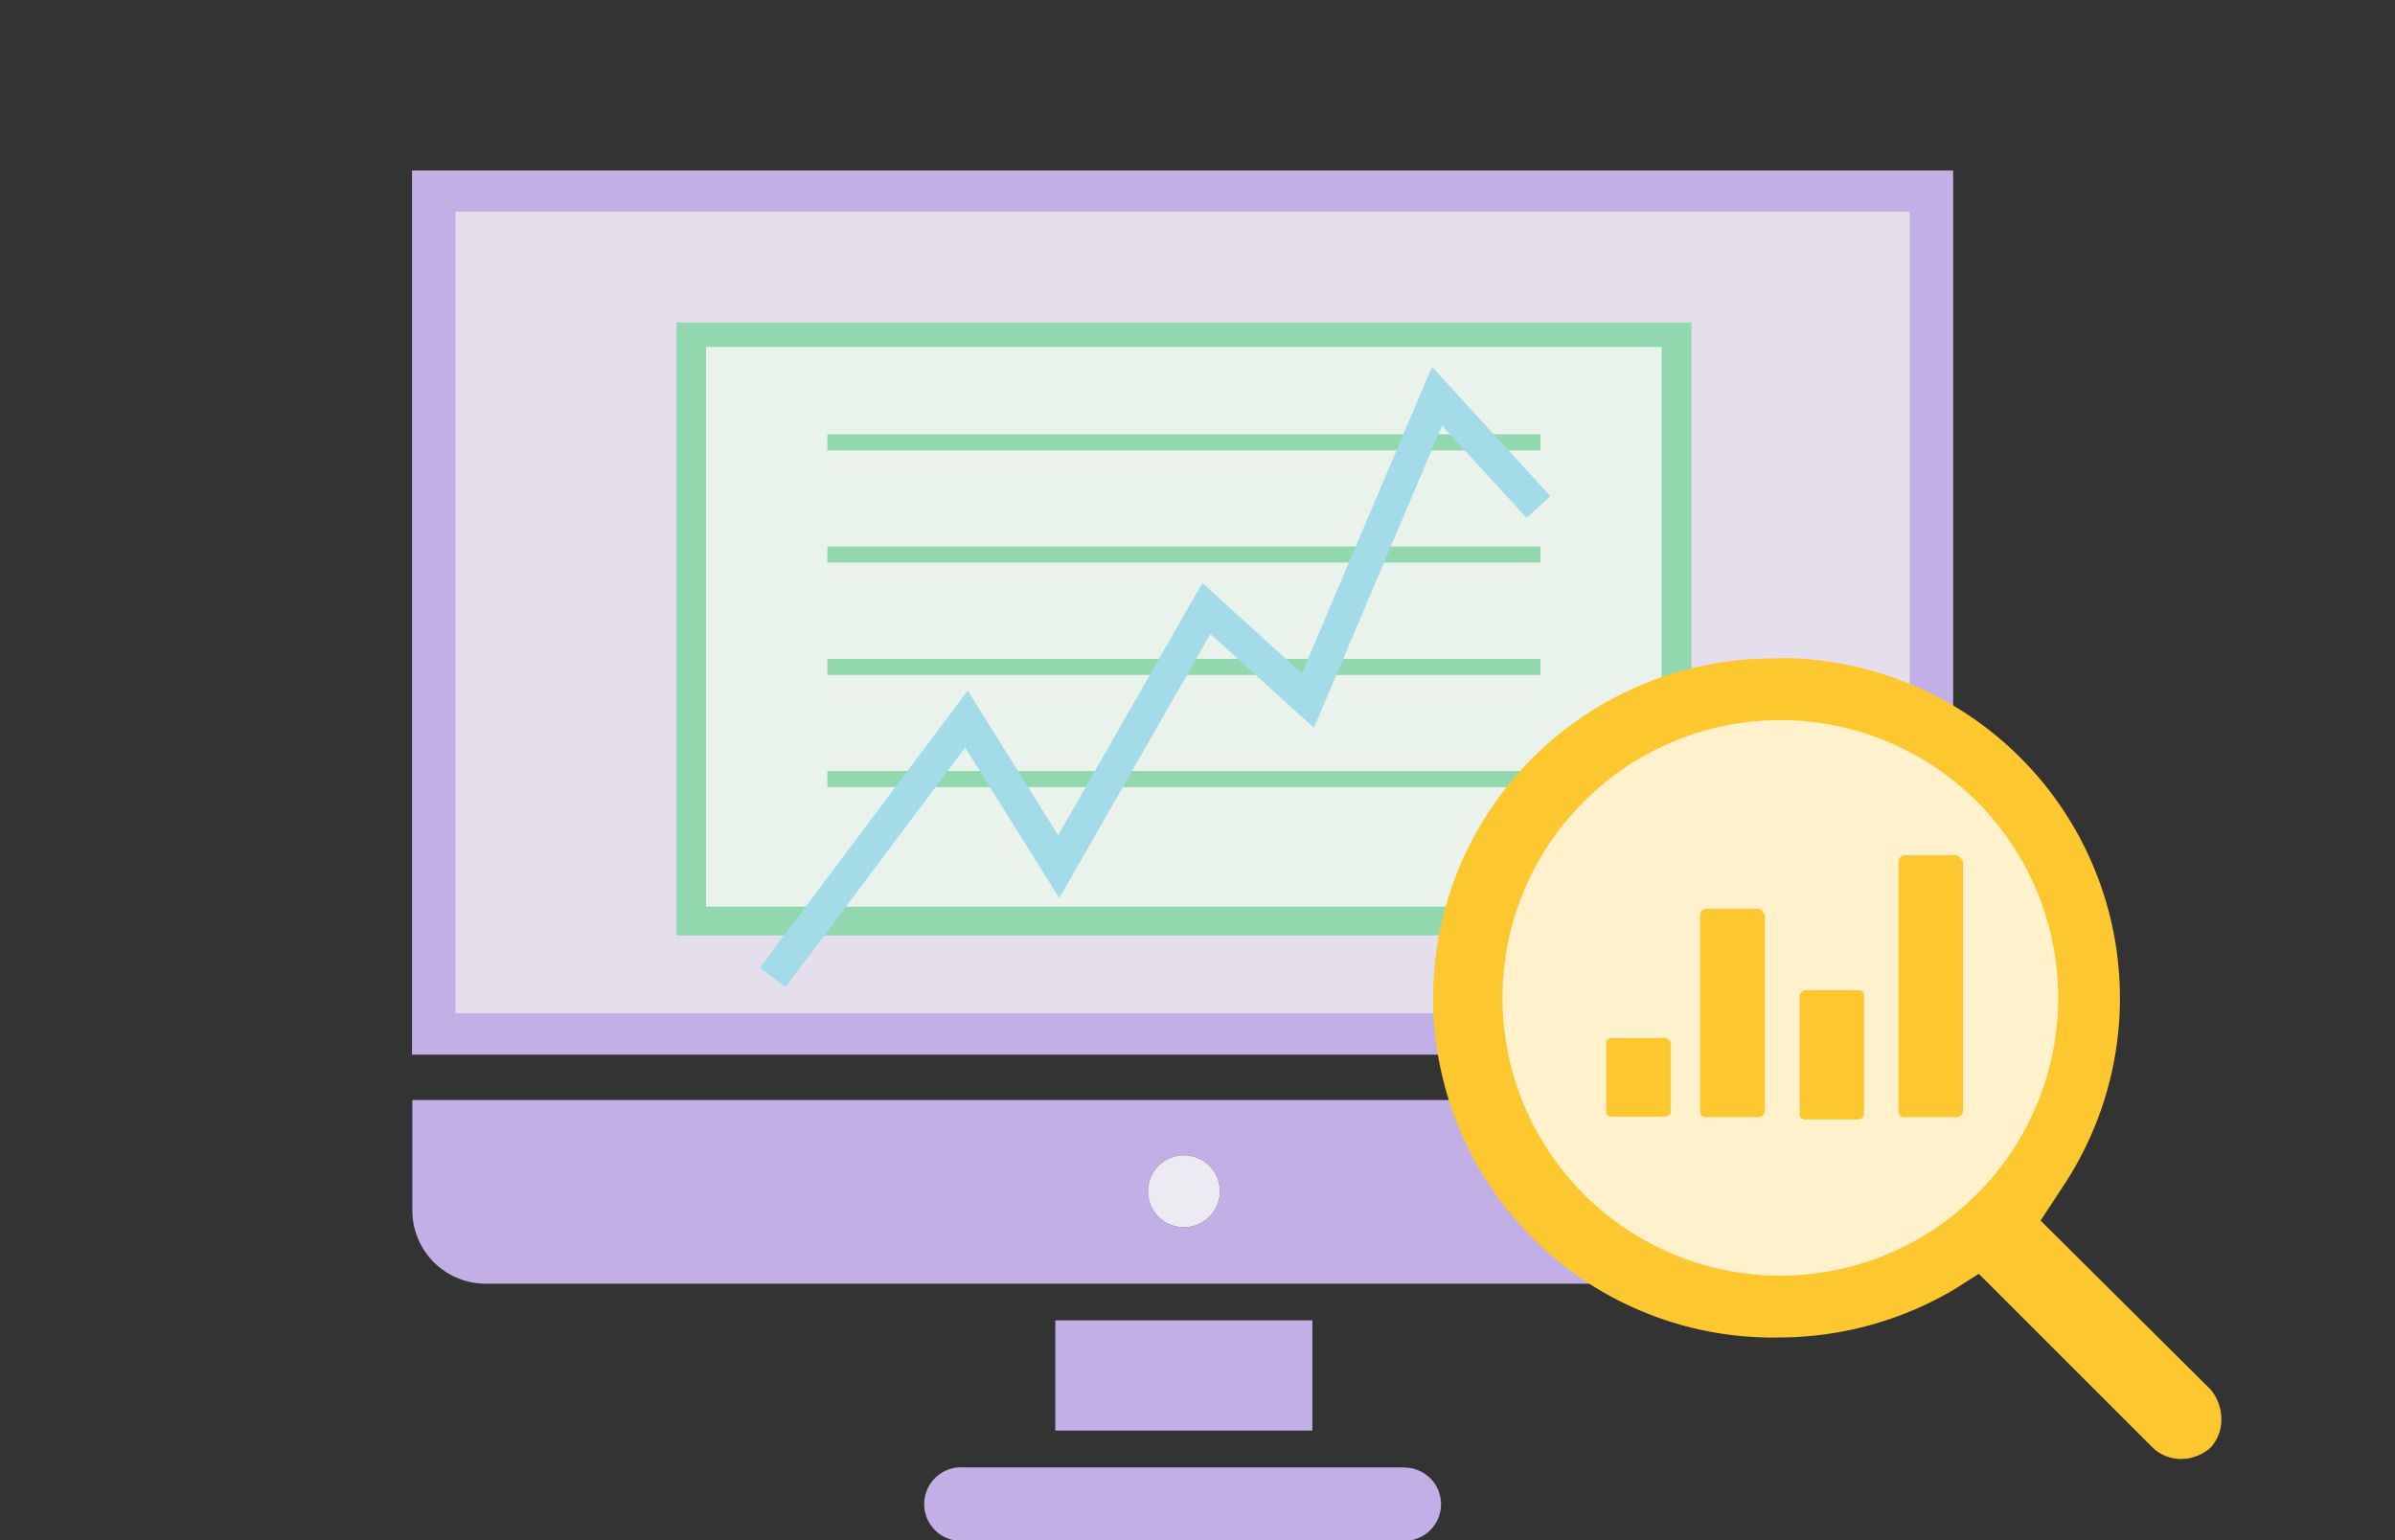
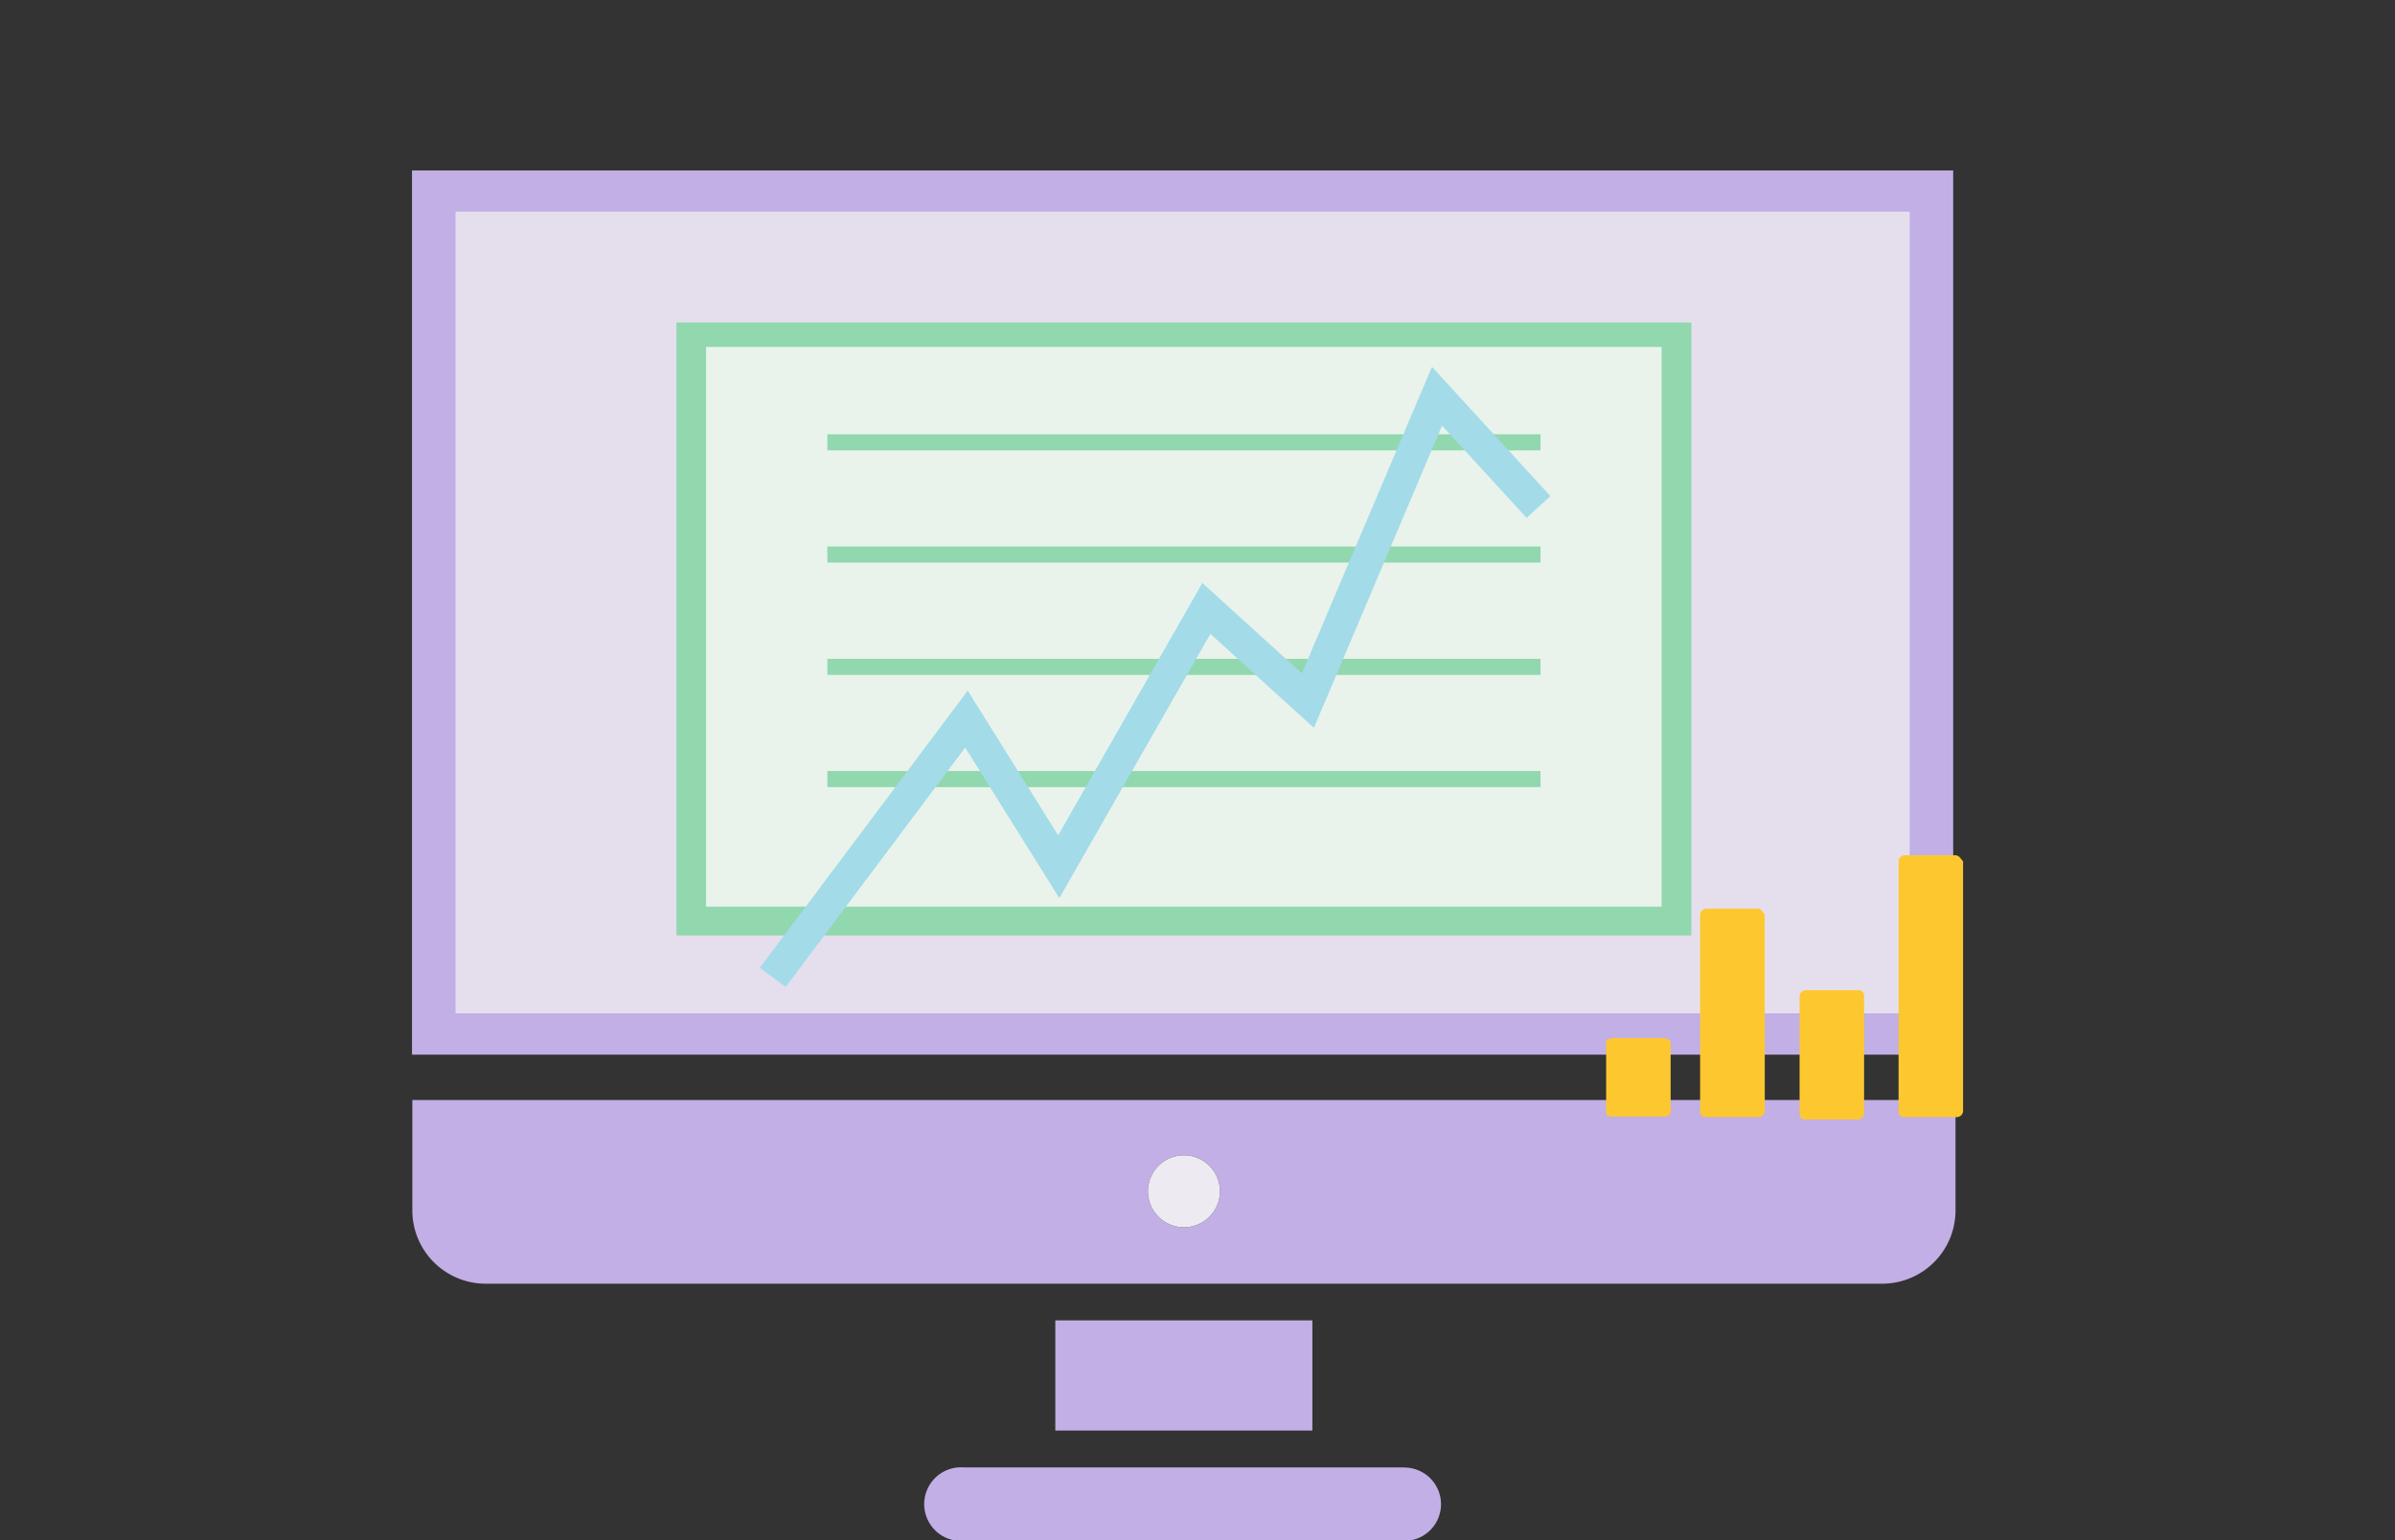
<svg xmlns="http://www.w3.org/2000/svg" id="Layer_1" data-name="Layer 1" width="143" height="92">
  <rect width="100%" height="100%" fill="#333333" stroke="none" />
  <defs>
    <style>.cls-1{fill:#c1afe5;fill-rule:evenodd}.cls-8{fill:#fdc82f}</style>
  </defs>
  <path class="cls-1" d="M24.6 62.99h92.02V10.18H24.6v52.81z" id="Fill-31" />
  <path fill="#e5dfed" fill-rule="evenodd" d="M27.2 60.52h86.82V12.64H27.2v47.88z" id="Fill-33" />
  <path class="cls-1" d="M63.01 85.44h15.35v-6.58H63.01v6.58z" id="Fill-34" />
  <path class="cls-1" d="M83.85 87.64H57.53a2.2 2.2 0 100 4.39h26.32a2.19 2.19 0 100-4.38" id="Fill-35" />
  <path class="cls-1" d="M70.69 69a2.15 2.15 0 11-2.15 2.15A2.15 2.15 0 0170.69 69zm-46.07 3.28A4.38 4.38 0 0029 76.67h83.37a4.38 4.38 0 004.39-4.36V65.7H24.62z" id="Fill-36" />
  <path d="M70.69 69a2.15 2.15 0 11-2.15 2.15A2.15 2.15 0 0170.69 69" fill="#edeaf2" fill-rule="evenodd" id="Fill-37" />
  <path fill="#91d8ae" fill-rule="evenodd" d="M40.39 55.87h60.6V19.26h-60.6v36.61z" id="Fill-1" />
  <path fill="#e9f3eb" fill-rule="evenodd" d="M42.16 54.15h57.05V20.72H42.16v33.43z" id="Fill-2" />
  <path d="M49.4 25.94h42.58v.96H49.4zm0 6.7h42.58v.96H49.4zm0 6.71h42.58v.96H49.4zm0 6.7h42.58v.96H49.4z" fill="#91d8ae" />
-   <circle cx="106.21" cy="59.64" r="18.11" fill="#fef1cb" />
-   <path class="cls-8" d="M106.3 39.33a20.28 20.28 0 100 40.55A20.55 20.55 0 00116.7 77l1.45-.92.13.13 10.27 10.27a2.48 2.48 0 001.71.66 2.72 2.72 0 001.71-.66 2.46 2.46 0 00.66-1.71A2.75 2.75 0 00132 83l-10.16-10.1 1.31-2a20.31 20.31 0 00-16.85-31.6zm0 36.86a16.59 16.59 0 1116.59-16.59 16.6 16.6 0 01-16.59 16.59z" />
  <path class="cls-8" d="M105 54.27h-3.12a.39.39 0 00-.37.36v11.73a.33.33 0 00.37.36H105a.39.39 0 00.37-.36V54.63c-.09-.12-.21-.36-.37-.36zm5.94 4.87h-3.13a.38.38 0 00-.36.36v7a.32.32 0 00.36.36h3.13a.38.38 0 00.36-.36v-7a.32.32 0 00-.36-.36zM99.39 62h-3.13c-.12 0-.36.12-.36.24v4.21c0 .12.12.24.36.24h3.13c.12 0 .36-.12.36-.24v-4.18c0-.12-.24-.27-.36-.27zm17.33-10.92h-3a.38.38 0 00-.36.36v14.92a.32.32 0 00.36.36h3.13a.38.38 0 00.36-.36V51.44c-.13-.12-.21-.36-.49-.36z" />
  <path fill="#a3dbe8" d="M46.91 58.95l-1.54-1.15 12.41-16.55 5.4 8.64 8.61-15.07 5.94 5.4 7.77-18.31 7.07 7.72-1.42 1.3-5.05-5.51-7.65 18.05-6.18-5.61-9.02 15.78-5.62-8.99-10.72 14.3z" />
</svg>